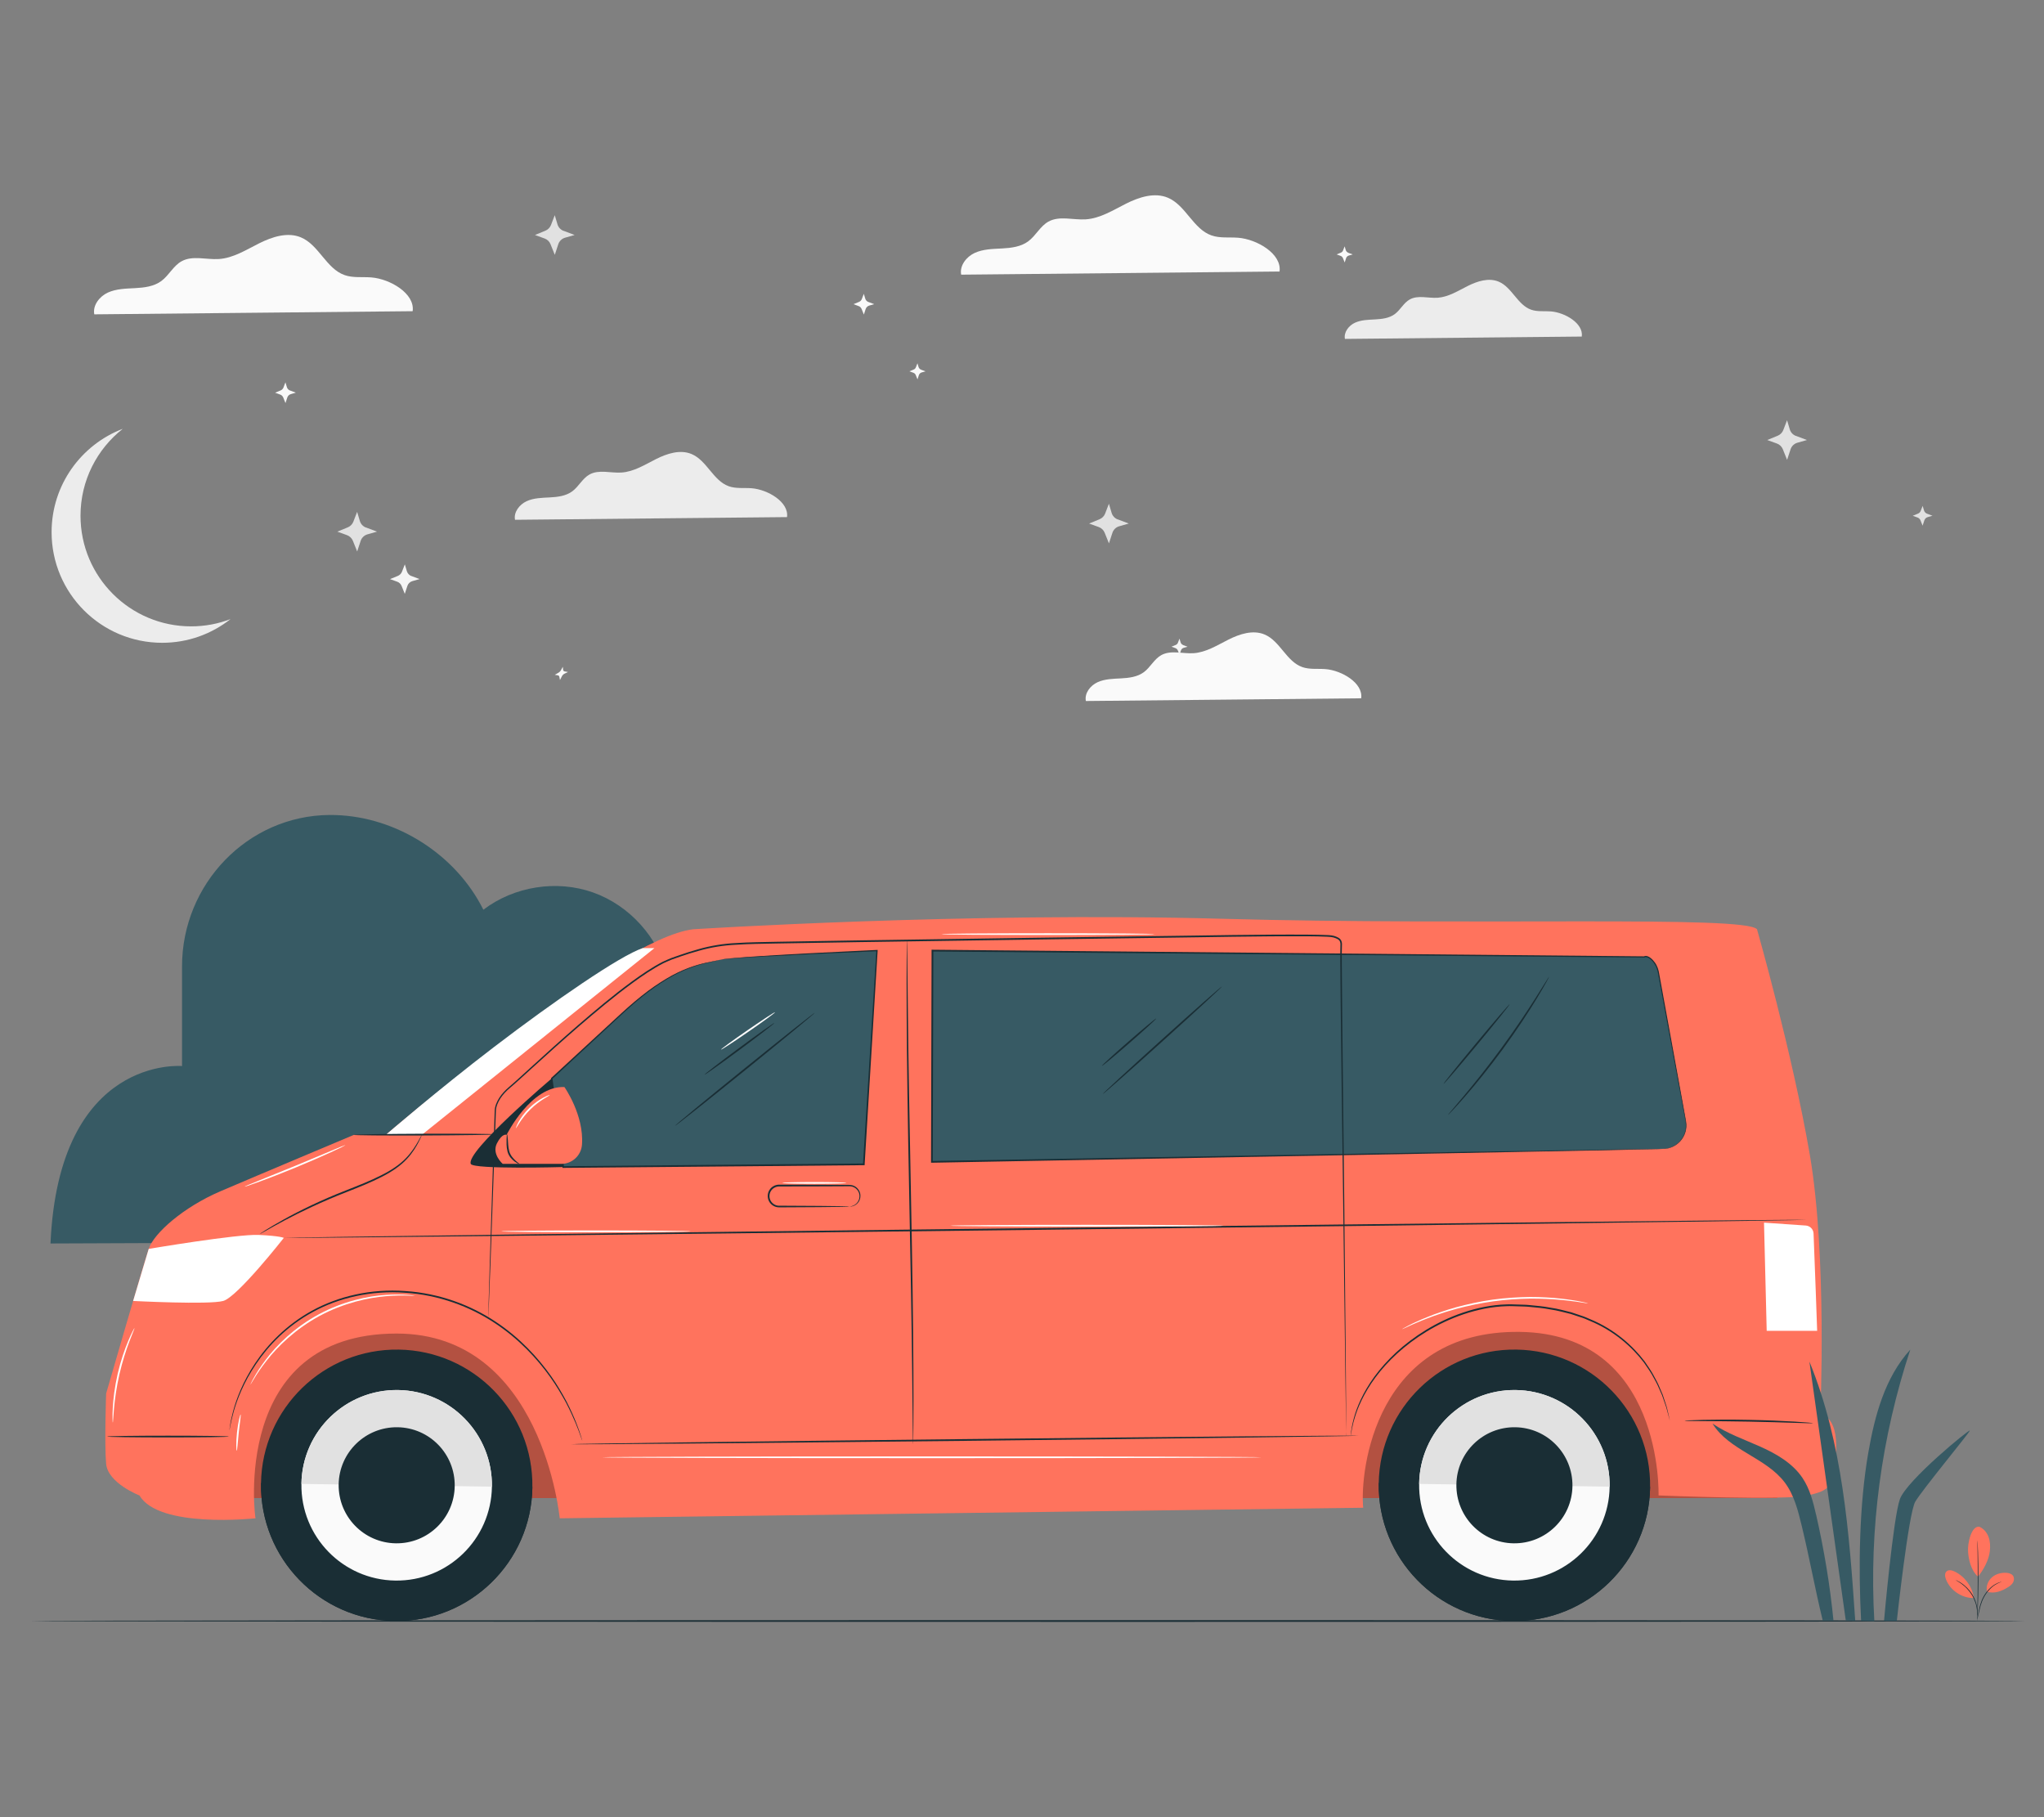
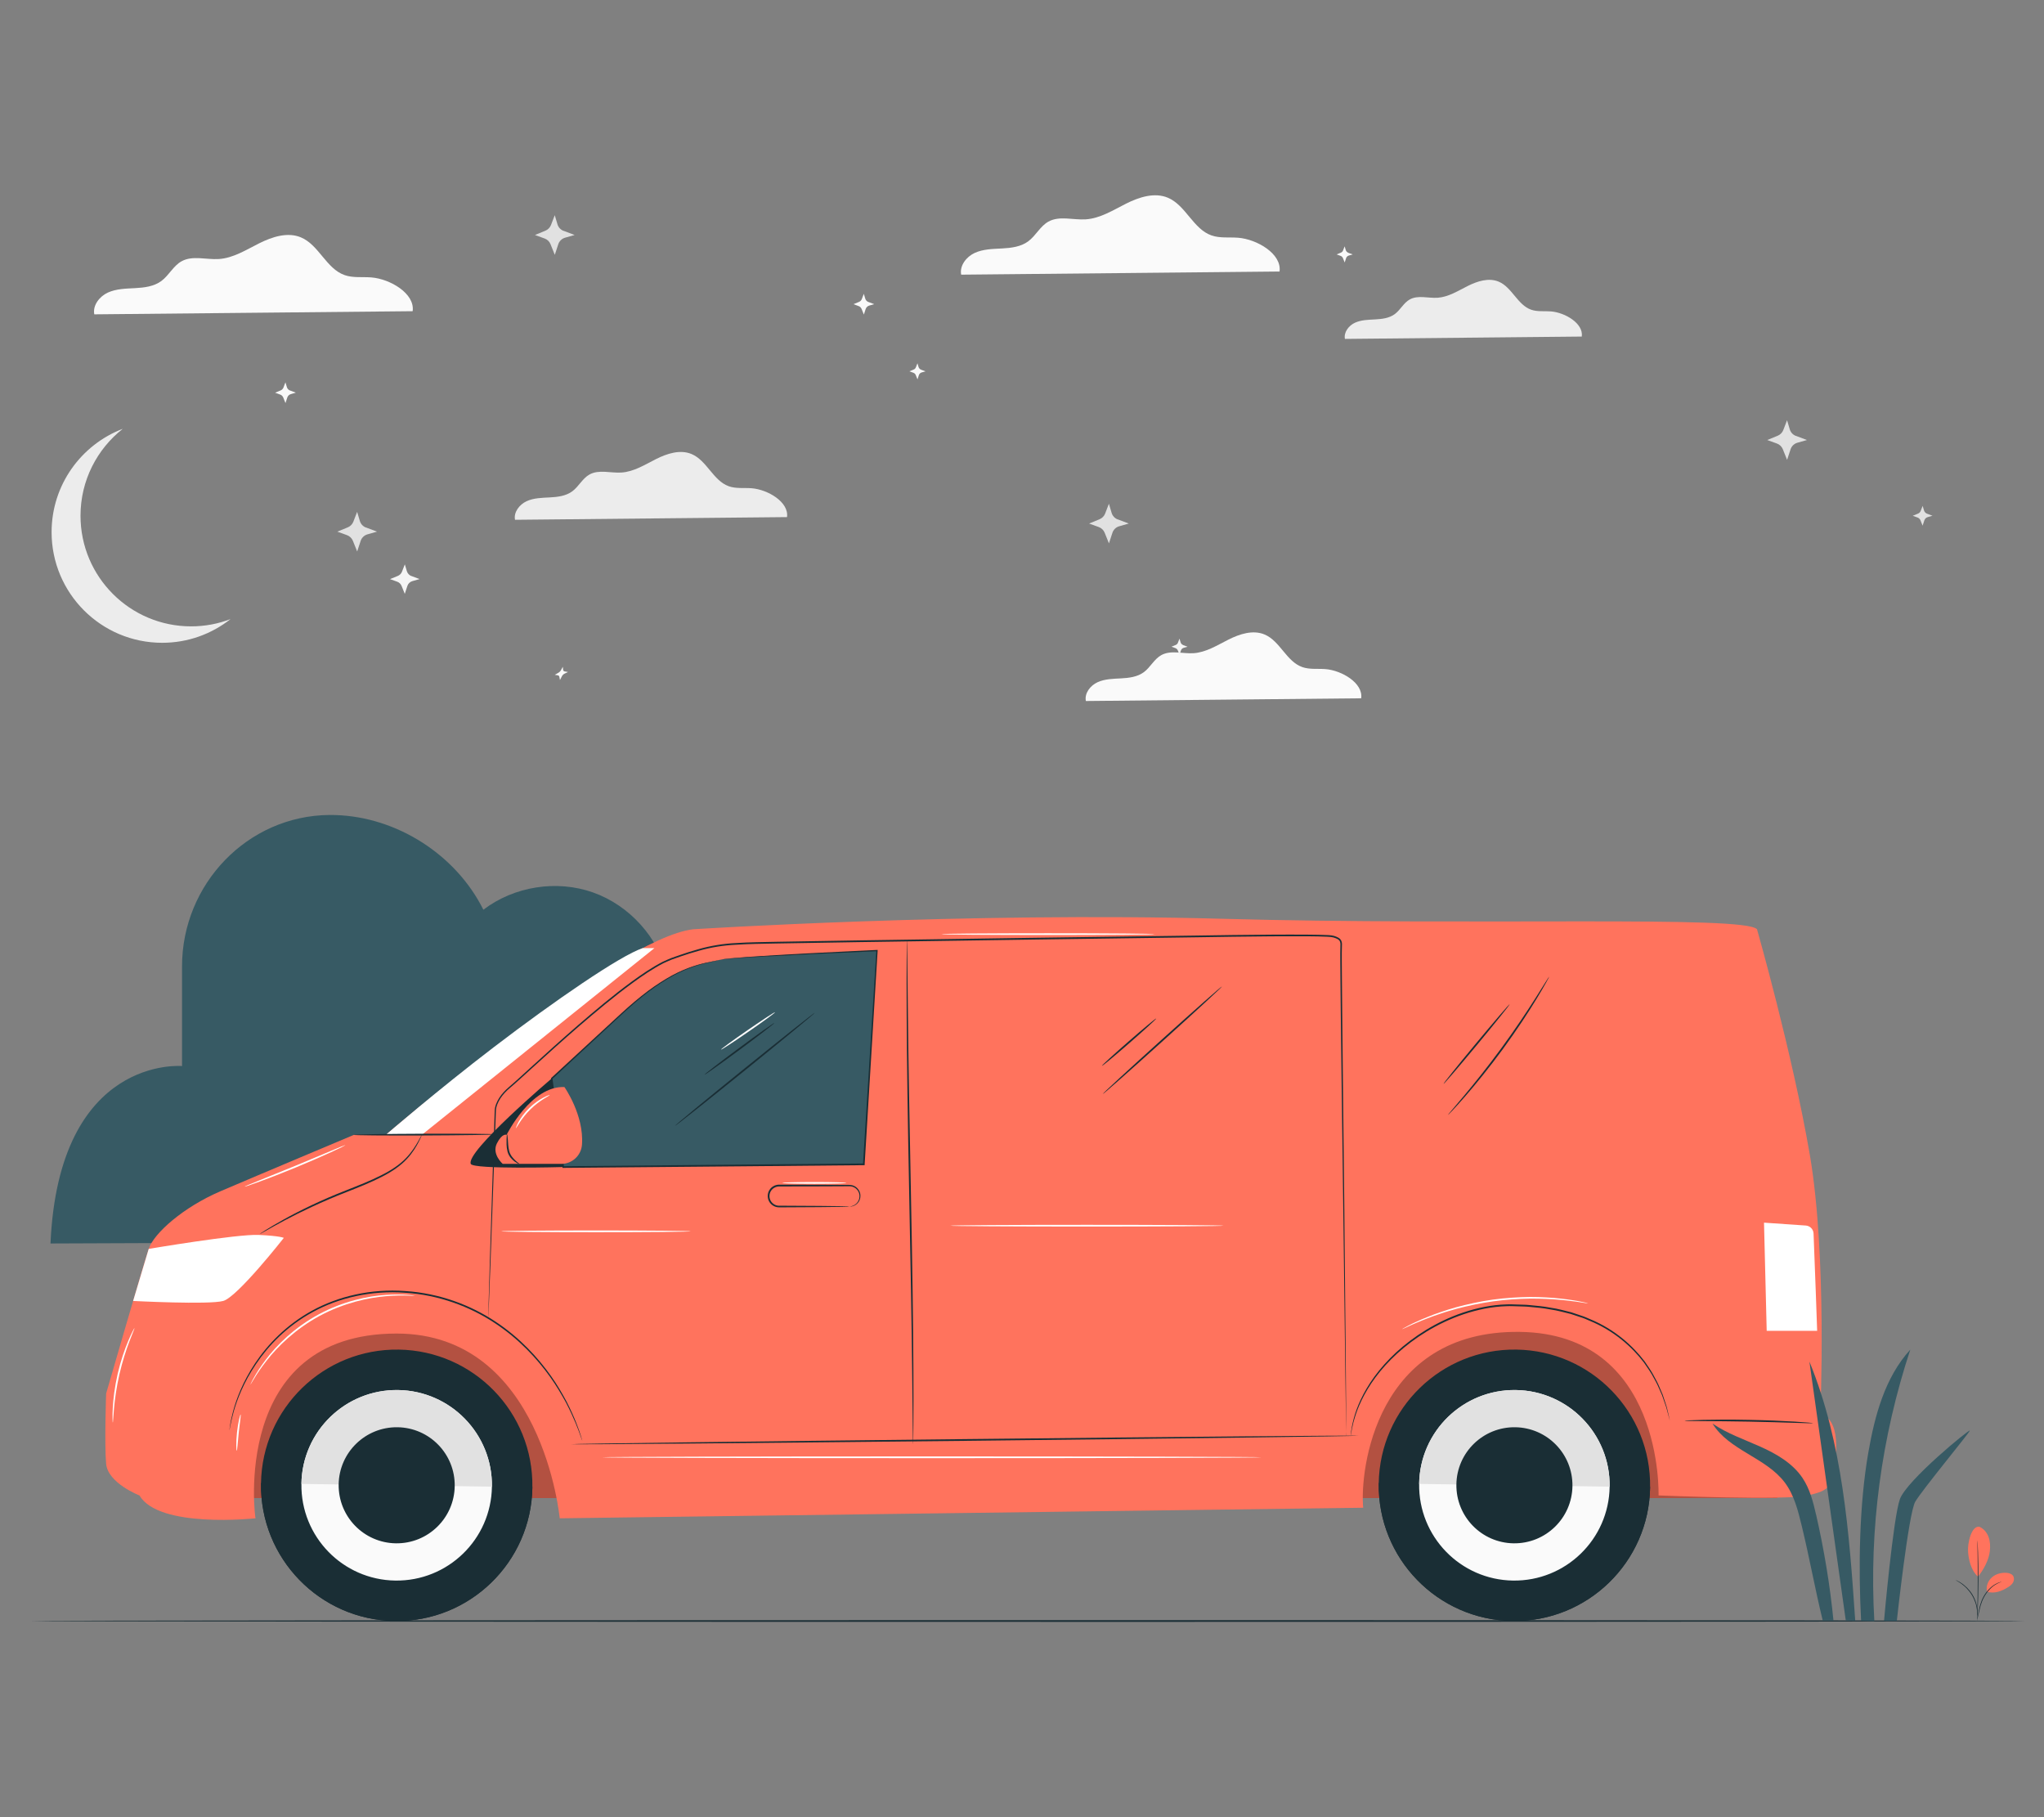
<svg xmlns="http://www.w3.org/2000/svg" id="Layer_2" data-name="Layer 2" viewBox="0 0 540 480">
  <rect x="0" y="0" width="540" height="480" fill="#808080" stroke="none" />
  <defs>
    <style>
      .cls-1 {
        fill: #ff735d;
      }

      .cls-1, .cls-2, .cls-3, .cls-4, .cls-5, .cls-6, .cls-7, .cls-8, .cls-9, .cls-10 {
        stroke-width: 0px;
      }

      .cls-2 {
        fill: #375a64;
      }

      .cls-3 {
        fill: #e1e1e1;
      }

      .cls-4 {
        fill: #ececec;
      }

      .cls-6 {
        fill: #f5f5f5;
      }

      .cls-7 {
        fill: none;
      }

      .cls-8 {
        fill: #1a2e35;
      }

      .cls-9 {
        fill: #fff;
      }

      .cls-11 {
        opacity: .3;
      }

      .cls-10 {
        fill: #fafafa;
      }
    </style>
  </defs>
  <g id="Layer_2-2" data-name="Layer 2">
    <g>
      <rect class="cls-7" width="540" height="480" />
      <g>
        <path class="cls-10" d="m338.04,71.72c.64-4.67-5.95-8.52-10.91-8.92-2.36-.19-4.82.17-7.06-.61-4.85-1.69-6.79-7.96-11.53-9.96-3.54-1.49-7.61-.16-11.05,1.56-3.43,1.73-6.82,3.9-10.66,4.15-3.33.21-6.96-1.02-9.87.61-2.17,1.21-3.31,3.72-5.32,5.2-1.96,1.45-4.52,1.75-6.95,1.88s-4.95.16-7.17,1.17c-2.21,1.01-4.05,3.36-3.59,5.75l84.09-.83Z" />
        <path class="cls-10" d="m359.61,184.45c.56-4.04-5.15-7.37-9.44-7.71-2.04-.16-4.17.15-6.11-.53-4.2-1.46-5.87-6.89-9.97-8.61-3.06-1.29-6.59-.14-9.55,1.35-2.97,1.49-5.9,3.37-9.22,3.59-2.88.18-6.02-.89-8.54.52-1.88,1.05-2.87,3.22-4.6,4.5-1.7,1.25-3.91,1.52-6.01,1.63s-4.28.14-6.2,1.01c-1.92.88-3.5,2.9-3.1,4.97l72.74-.72Z" />
        <path class="cls-10" d="m109.02,82.2c.64-4.67-5.95-8.52-10.91-8.92-2.36-.19-4.82.17-7.06-.61-4.85-1.69-6.79-7.96-11.53-9.96-3.54-1.49-7.61-.16-11.05,1.56s-6.82,3.9-10.66,4.15c-3.33.21-6.96-1.02-9.87.61-2.17,1.21-3.31,3.72-5.32,5.2-1.96,1.45-4.52,1.75-6.95,1.88-2.43.13-4.95.16-7.17,1.17-2.21,1.01-4.05,3.36-3.59,5.75l84.09-.83Z" />
        <path class="cls-4" d="m417.89,88.9c.48-3.48-4.43-6.34-8.12-6.64-1.76-.14-3.59.13-5.25-.45-3.61-1.26-5.05-5.92-8.58-7.41-2.63-1.11-5.67-.12-8.22,1.16s-5.08,2.9-7.93,3.09c-2.48.16-5.18-.76-7.35.45-1.62.9-2.47,2.77-3.96,3.87-1.46,1.08-3.36,1.3-5.17,1.4-1.81.1-3.68.12-5.33.87-1.65.75-3.01,2.5-2.67,4.28l62.59-.62Z" />
        <path class="cls-4" d="m207.92,136.59c.55-3.99-5.09-7.28-9.32-7.62-2.02-.16-4.12.15-6.03-.52-4.15-1.45-5.8-6.8-9.85-8.51-3.02-1.28-6.51-.14-9.44,1.34-2.93,1.48-5.83,3.33-9.11,3.54-2.85.18-5.94-.87-8.44.52-1.86,1.04-2.83,3.18-4.54,4.44-1.68,1.24-3.86,1.5-5.94,1.61-2.08.11-4.23.13-6.12,1s-3.46,2.87-3.07,4.91l71.85-.71Z" />
        <path class="cls-3" d="m295.3,137.19l2.91,1.1-2.53.72c-.84.24-1.51.88-1.79,1.72l-.92,2.8-1.13-2.81c-.28-.7-.84-1.24-1.55-1.5l-2.56-.93,2.77-1.14c.67-.28,1.2-.82,1.46-1.49l1-2.6.72,2.42c.24.79.83,1.43,1.6,1.72Z" />
        <path class="cls-3" d="m96.69,139.33l2.91,1.1-2.53.72c-.84.24-1.51.88-1.79,1.72l-.92,2.8-1.13-2.81c-.28-.7-.84-1.24-1.55-1.5l-2.56-.93,2.77-1.14c.67-.28,1.2-.82,1.46-1.49l1-2.6.72,2.42c.24.79.83,1.43,1.6,1.72Z" />
        <path class="cls-3" d="m509.08,135.68l1.46.55-1.26.36c-.42.12-.76.44-.89.86l-.46,1.4-.56-1.4c-.14-.35-.42-.62-.77-.75l-1.28-.46,1.39-.57c.34-.14.6-.41.73-.75l.5-1.3.36,1.21c.12.4.41.71.8.86Z" />
        <path class="cls-3" d="m148.9,60.97l2.91,1.1-2.53.72c-.84.24-1.51.88-1.79,1.72l-.92,2.8-1.13-2.81c-.28-.7-.84-1.24-1.55-1.5l-2.56-.93,2.77-1.14c.67-.28,1.2-.82,1.46-1.49l1-2.6.72,2.42c.24.79.83,1.43,1.6,1.72Z" />
        <path class="cls-3" d="m474.46,115.13l2.91,1.1-2.53.72c-.84.24-1.51.88-1.79,1.72l-.92,2.8-1.13-2.81c-.28-.7-.84-1.24-1.55-1.5l-2.56-.93,2.77-1.14c.67-.28,1.2-.82,1.46-1.49l1-2.6.72,2.42c.24.79.83,1.43,1.6,1.72Z" />
        <path class="cls-6" d="m312.56,170.39l1.18.44-1.03.29c-.34.1-.61.36-.72.7l-.37,1.13-.46-1.14c-.11-.28-.34-.5-.63-.61l-1.04-.38,1.12-.46c.27-.11.49-.33.59-.61l.41-1.06.29.98c.1.32.34.58.65.7Z" />
        <path class="cls-6" d="m108.67,152.14l2.17.82-1.89.54c-.63.18-1.13.66-1.33,1.28l-.68,2.09-.84-2.09c-.21-.52-.63-.93-1.15-1.12l-1.91-.69,2.07-.85c.5-.21.89-.61,1.09-1.11l.75-1.94.54,1.81c.18.59.62,1.07,1.19,1.28Z" />
        <path class="cls-4" d="m50.49,165.45c-16.14,0-29.22-13.08-29.22-29.22,0-9.32,4.37-17.61,11.16-22.96-10.99,4.2-18.8,14.83-18.8,27.3,0,16.14,13.08,29.22,29.22,29.22,6.82,0,13.08-2.34,18.05-6.26-3.24,1.24-6.74,1.92-10.41,1.92Z" />
        <path class="cls-10" d="m243.33,97.65l1.18.44-1.03.29c-.34.1-.61.36-.72.7l-.37,1.13-.46-1.14c-.11-.28-.34-.5-.63-.61l-1.04-.38,1.12-.46c.27-.11.49-.33.59-.61l.41-1.05.29.98c.1.32.34.58.65.7Z" />
        <path class="cls-10" d="m149.18,177.35l.89.16-.9.42c-.3.14-.57.4-.72.7l-.51,1-.17-.86c-.04-.21-.19-.35-.41-.39l-.79-.13,1.01-.58c.24-.14.46-.36.59-.6l.52-.94.07.76c.02.25.17.42.41.46Z" />
        <path class="cls-10" d="m356.19,66.77l1.18.44-1.03.29c-.34.1-.61.36-.72.7l-.37,1.13-.46-1.14c-.11-.28-.34-.5-.63-.61l-1.04-.38,1.12-.46c.27-.11.49-.33.59-.61l.41-1.06.29.98c.1.32.34.58.65.7Z" />
        <path class="cls-10" d="m229.43,79.77l1.53.57-1.32.38c-.44.13-.79.46-.94.9l-.48,1.47-.59-1.47c-.15-.36-.44-.65-.81-.78l-1.34-.49,1.45-.6c.35-.14.63-.43.76-.78l.52-1.36.38,1.27c.12.41.43.75.84.9Z" />
        <path class="cls-10" d="m76.63,103.15l1.53.57-1.32.38c-.44.13-.79.46-.94.9l-.48,1.47-.59-1.47c-.15-.36-.44-.65-.81-.78l-1.34-.49,1.45-.6c.35-.14.63-.43.76-.78l.52-1.36.38,1.27c.12.41.43.75.84.9Z" />
        <path class="cls-2" d="m315.2,327.29c1.71-16.93-7.12-34.48-21.74-43.18-14.62-8.71-34.25-8.12-48.32,1.44.34-15.97-9.96-31.65-24.77-37.67-14.8-6.02-33.12-1.97-44.02,9.71-2.38-9.92-10.02-18.42-19.64-21.84-9.61-3.42-20.9-1.64-29.01,4.55-7.24-14.55-22.88-24.54-39.13-25.01-.51-.01-1.02-.02-1.52-.02-21.69.17-38.96,18.3-38.96,39.99v26.33s-32.56-2.95-34.75,46.87l301.85-1.19Z" />
        <path class="cls-8" d="m535,428.18c0,.13-79.98.23-239.01.23s-287.99-.1-287.99-.23,128.91-.23,287.99-.23,239.01.1,239.01.23Z" />
        <g>
          <rect class="cls-1" x="46.64" y="351.53" width="422.91" height="44.18" />
          <g class="cls-11">
            <rect class="cls-5" x="46.64" y="351.53" width="422.91" height="44.18" />
          </g>
          <path class="cls-1" d="m36.87,395.03s-8.36-3.25-8.83-8.36,0-18.58,0-18.58c0,0,9.85-34.02,11.24-38.2,1.39-4.18,9.2-11.04,18.95-15.22,9.75-4.18,35.26-14.9,35.26-14.9h8.43s60.82-51.99,81.25-54.31c0,0,72.31-4.63,139.66-2.77,67.35,1.86,138.1-.95,141.35,2.77,0,0,9.29,32.51,13.93,59.45,4.64,26.94,2.79,68.74,2.79,68.74,0,0,4.64,0,4.18,9.75-.46,9.75-1.86,10.22-7.43,11.61-5.57,1.39-39.48,0-39.48,0,0,0,1.39-42.73-36.69-43.2-38.09-.46-42.27,36.69-41.34,46.45l-212.27,2.79s-4.55-48.8-43.09-48.8c-44.05,0-37.37,49.1-37.27,48.8,0,0-25.55,2.79-30.66-6.04Z" />
          <path class="cls-8" d="m145.75,284.87s-22.86,19.4-21.37,22.58c.7,1.49,24.4.82,24.4.82l-3.03-23.4Z" />
          <g>
            <path class="cls-2" d="m190.31,253.51c-4.48,1.22-11.97,1.06-26.22,14.4-4.83,4.52-11.55,10.73-18.34,16.96l3.03,23.4,79.41-.71,3.49-56.47s-38.63,1.67-41.37,2.42Z" />
            <path class="cls-8" d="m190.31,253.51s.24-.06.72-.14c.48-.08,1.2-.15,2.14-.25,1.88-.18,4.67-.38,8.25-.61,7.16-.45,17.51-1,30.26-1.59h.19s-.01.18-.01.18c-.95,15.65-2.13,35-3.43,56.47v.21s-.22,0-.22,0c-9.58.09-19.73.18-30.17.28-17.46.15-34.11.29-49.24.43h-.19s-.02-.19-.02-.19c-1.07-8.31-2.07-16.14-3.01-23.4v-.1s.06-.07.06-.07c6.16-5.68,11.78-10.86,16.75-15.45,2.48-2.3,4.83-4.42,7.12-6.23,2.28-1.83,4.51-3.33,6.59-4.57,4.16-2.5,7.85-3.61,10.36-4.17,1.26-.28,2.23-.46,2.88-.59.31-.07.56-.12.73-.16.16-.04.25-.05.25-.05,0,0-.33.1-.97.27-.66.15-1.62.37-2.86.65-2.49.59-6.15,1.73-10.27,4.24-2.06,1.25-4.27,2.75-6.54,4.59-2.28,1.82-4.61,3.94-7.08,6.25-4.96,4.6-10.57,9.8-16.7,15.5l.06-.16c.95,7.27,1.97,15.09,3.05,23.4l-.21-.19c15.13-.14,31.77-.3,49.24-.46,10.45-.09,20.6-.18,30.17-.27l-.22.21c1.35-21.47,2.56-40.81,3.54-56.47l.18.18c-12.75.54-23.1,1.04-30.26,1.44-3.58.2-6.36.38-8.25.52-.94.08-1.66.14-2.14.2-.48.07-.73.09-.73.09Z" />
          </g>
          <path class="cls-9" d="m39.29,329.89s23.33-3.95,29.05-3.69,6.64.78,6.64.78c0,0-12.24,15.62-16.01,16.66-3.78,1.04-23.8,0-23.8,0l4.12-13.76Z" />
          <path class="cls-8" d="m111.44,299.77s-.05.18-.18.49c-.13.32-.35.77-.64,1.35-.6,1.15-1.53,2.82-3.14,4.54-1.59,1.73-3.92,3.35-6.67,4.73-2.74,1.42-5.89,2.67-9.18,3.97-6.6,2.56-12.37,5.35-16.47,7.53-2.05,1.08-3.68,2.01-4.81,2.65-.53.3-.96.54-1.3.73-.3.16-.46.24-.47.23,0-.01.14-.12.42-.31.29-.19.71-.47,1.26-.81,1.1-.69,2.72-1.65,4.75-2.78,4.06-2.26,9.83-5.11,16.45-7.68,3.3-1.3,6.43-2.53,9.16-3.92,2.75-1.35,5.03-2.91,6.62-4.57,1.6-1.66,2.57-3.28,3.21-4.4.29-.53.53-.96.72-1.31.16-.3.25-.46.27-.45Z" />
          <path class="cls-9" d="m169.77,250.45h3.11l-61.45,49.32h-9.5s13.55-11.72,28.55-23.18c16.04-12.25,33.34-24.15,39.29-26.14Z" />
          <path class="cls-1" d="m149.12,287.15s5.21,7.39,4.63,15.22c-.21,2.86-2.6,5.06-5.46,5.06h-15.48s-2.95-2.57-1.54-5.39c1.41-2.82,2.57-2.28,2.57-2.28,0,0,6.42-13,15.28-12.62Z" />
-           <path class="cls-8" d="m477.47,322.21c0,.13-90.1,1.3-201.23,2.62-111.16,1.32-201.25,2.28-201.25,2.15,0-.13,90.08-1.3,201.25-2.62,111.13-1.32,201.23-2.28,201.24-2.15Z" />
          <path class="cls-8" d="m358.99,379.24c0,.13-46.58.73-104.03,1.35-57.47.62-104.05,1.01-104.05.89,0-.13,46.57-.73,104.04-1.35,57.45-.62,104.04-1.01,104.04-.89Z" />
          <path class="cls-8" d="m241.23,381.47s-.02-.12-.02-.34c0-.25-.01-.58-.03-1.01-.01-.91-.03-2.21-.05-3.88-.03-3.39-.08-8.26-.15-14.26-.13-12.04-.42-28.66-.79-47.03-.37-18.37-.61-35-.66-47.04-.02-6.02-.03-10.89,0-14.26.02-1.66.03-2.96.04-3.88,0-.42.02-.76.02-1.01,0-.23.02-.34.02-.34s.02.12.02.34c0,.25.01.58.03,1.01.01.91.03,2.21.05,3.88.03,3.39.08,8.26.15,14.25.13,12.04.42,28.66.79,47.03.37,18.36.61,34.99.66,47.03.02,6.02.03,10.89,0,14.26-.02,1.66-.03,2.96-.04,3.88,0,.42-.02.76-.02,1.01,0,.23-.02.34-.02.34Z" />
          <g>
-             <path class="cls-2" d="m439.26,303.46l-193.09,3.42.15-55.8,188.05,1.67c.93-.6,3.23,1.33,3.72,3.98l7.26,39.41c.7,3.8-2.22,7.31-6.09,7.31Z" />
-             <path class="cls-8" d="m439.26,303.46s.33,0,.97-.1c.63-.1,1.59-.35,2.61-1.09,1.01-.72,2.09-2.01,2.44-3.84.19-.91.11-1.91-.12-2.96-.2-1.06-.41-2.19-.63-3.38-.89-4.79-1.99-10.68-3.27-17.58-.64-3.45-1.33-7.15-2.06-11.09-.37-1.97-.74-4-1.13-6.09-.16-1.05-.49-2.06-1.12-2.93-.31-.43-.68-.83-1.1-1.15-.21-.16-.45-.29-.69-.37-.24-.08-.5-.1-.68.02l-.04.02h-.05c-44.05-.37-111.95-.94-188.05-1.59l.23-.23c0,.62,0,1.29,0,1.96-.05,18.55-.1,36.62-.15,53.84l-.23-.23c55.28-.95,103.55-1.77,138.01-2.36,17.22-.28,30.99-.5,40.46-.65,4.73-.07,8.38-.12,10.86-.15,1.23-.01,2.17-.02,2.81-.03.63,0,.95,0,.95,0,0,0-.32.02-.95.04-.64.02-1.58.04-2.81.07-2.48.05-6.13.13-10.86.23-9.47.18-23.24.45-40.46.78-34.46.63-82.72,1.51-138,2.53h-.23s0-.23,0-.23c.04-17.23.09-35.3.14-53.84,0-.67,0-1.34,0-1.96v-.23s.23,0,.23,0c76.1.71,144,1.34,188.05,1.75l-.08.02c.3-.19.66-.14.94-.05.29.09.54.24.77.42.46.34.84.77,1.17,1.22.66.9,1.01,2,1.16,3.05.38,2.09.75,4.12,1.11,6.1.72,3.94,1.4,7.65,2.03,11.1,1.26,6.9,2.33,12.8,3.2,17.59.22,1.2.42,2.33.61,3.39.22,1.05.31,2.09.11,3.01-.37,1.86-1.48,3.17-2.51,3.88-1.05.74-2.02.98-2.65,1.07-.32.07-.57.05-.73.06-.16,0-.25,0-.25,0Z" />
-           </g>
+             </g>
          <path class="cls-9" d="m466.03,322.96l.71,28.57h13.33s-.67-19.27-.95-25.71c-.05-1.12-.93-2.02-2.05-2.1l-11.04-.76Z" />
          <path class="cls-8" d="m153.85,380.59s-.05-.1-.13-.31c-.08-.23-.19-.54-.34-.93-.15-.42-.33-.92-.54-1.51-.24-.59-.51-1.27-.81-2.03-.63-1.52-1.47-3.34-2.55-5.41-1.13-2.04-2.46-4.34-4.17-6.73-3.41-4.75-8.2-10.01-14.7-14.26-6.45-4.26-14.67-7.38-23.61-7.94-8.93-.67-17.54,1.36-24.32,5.07-6.83,3.7-11.78,8.91-15.04,13.76-3.29,4.87-4.99,9.37-5.89,12.52-.2.79-.39,1.5-.54,2.11-.16.61-.23,1.14-.33,1.57-.08.41-.15.73-.2.96-.05.22-.08.33-.08.33s0-.11.04-.33c.04-.24.09-.56.15-.97.08-.43.14-.96.28-1.58.15-.62.32-1.33.51-2.13.85-3.17,2.52-7.73,5.8-12.65,3.25-4.9,8.22-10.18,15.11-13.95,6.85-3.77,15.55-5.83,24.56-5.16,9.02.57,17.32,3.73,23.81,8.05,6.54,4.31,11.33,9.63,14.73,14.43,1.71,2.41,3.02,4.74,4.13,6.8,1.06,2.09,1.88,3.93,2.49,5.47.29.77.55,1.45.77,2.05.21.6.36,1.11.5,1.53.12.4.22.71.29.94.06.21.09.32.08.33Z" />
          <path class="cls-8" d="m441.16,375.19s-.04-.09-.1-.28c-.06-.21-.14-.49-.23-.84-.1-.38-.22-.84-.37-1.38-.07-.27-.15-.57-.23-.88-.11-.31-.22-.63-.34-.98-.24-.69-.51-1.46-.8-2.3-.36-.81-.75-1.7-1.17-2.64-.43-.94-1.02-1.89-1.57-2.92-.6-1.01-1.33-2.01-2.06-3.09-3.15-4.11-7.93-8.39-14.33-11.01-.79-.35-1.58-.7-2.43-.95-.84-.28-1.68-.57-2.54-.84-1.75-.41-3.52-.94-5.38-1.19-1.84-.37-3.75-.51-5.67-.7-.96-.1-1.94-.08-2.92-.13-.98-.02-1.97-.09-2.96-.04-3.97.11-7.8.94-11.35,2.12-3.55,1.2-6.83,2.78-9.78,4.56-2.95,1.79-5.56,3.78-7.83,5.84-2.26,2.07-4.17,4.21-5.72,6.3-3.11,4.19-4.77,8.15-5.56,10.95-.22.7-.37,1.33-.48,1.88-.13.55-.23,1.01-.28,1.39-.06.36-.11.64-.15.86-.04.19-.06.29-.07.29,0,0,.05-1.63.8-4.48.74-2.83,2.36-6.84,5.47-11.1,1.55-2.12,3.46-4.29,5.72-6.39,2.28-2.09,4.91-4.11,7.87-5.92,2.97-1.81,6.27-3.41,9.85-4.62,3.58-1.2,7.46-2.04,11.48-2.15,1.01-.05,2,.02,2.99.04.99.05,1.97.02,2.94.13,1.94.19,3.86.34,5.72.71,1.88.25,3.66.79,5.43,1.21.87.27,1.72.57,2.56.86.85.26,1.66.62,2.45.97,6.46,2.67,11.27,7.02,14.42,11.2.73,1.09,1.46,2.11,2.05,3.14.55,1.05,1.13,2.01,1.55,2.96.41.96.79,1.85,1.14,2.67.28.85.53,1.62.76,2.32.11.35.22.68.32.99.07.32.15.61.21.89.13.54.23,1,.32,1.39.08.36.14.64.19.86.04.19.06.29.05.29Z" />
          <path class="cls-8" d="m479.04,375.92s-.48.04-1.34.02c-.95-.03-2.17-.06-3.64-.11-3.07-.1-7.32-.23-12.01-.32-4.69-.09-8.94-.11-12.02-.13-1.47-.01-2.7-.02-3.64-.03-.86-.01-1.34-.03-1.34-.07,0-.03.47-.07,1.33-.11.86-.04,2.1-.09,3.64-.12,3.08-.07,7.33-.1,12.03,0,4.7.09,8.95.27,12.02.46,1.54.09,2.78.18,3.64.26.86.07,1.33.13,1.33.16Z" />
          <g>
            <circle class="cls-8" cx="400.09" cy="392.34" r="35.85" transform="translate(1.72 786.42) rotate(-89.13)" />
            <path class="cls-8" d="m364.25,391.73s0,.06,0,.09c-.29,19.8,15.53,36.08,35.33,36.36,19.8.29,36.08-15.53,36.36-35.33,0-.03,0-.06,0-.09l-71.68-1.03Z" />
            <path class="cls-10" d="m374.92,391.97c-.2,13.9,10.9,25.33,24.8,25.53,13.9.2,25.33-10.9,25.53-24.8.2-13.9-10.9-25.33-24.8-25.53-13.9-.2-25.33,10.9-25.53,24.8Z" />
            <path class="cls-3" d="m400.45,367.17c-13.9-.2-25.33,10.9-25.53,24.8l50.33.73c.2-13.9-10.9-25.33-24.8-25.53Z" />
            <path class="cls-8" d="m384.76,392.11c-.12,8.47,6.64,15.43,15.11,15.55,8.47.12,15.43-6.64,15.55-15.11.12-8.47-6.64-15.43-15.11-15.55-8.47-.12-15.43,6.64-15.55,15.11Z" />
          </g>
          <g>
            <circle class="cls-8" cx="104.8" cy="392.34" r="35.85" transform="translate(-289.12 491.03) rotate(-89.11)" />
            <path class="cls-8" d="m68.96,391.73s0,.06,0,.09c-.29,19.8,15.53,36.08,35.33,36.36,19.8.29,36.08-15.53,36.36-35.33,0-.03,0-.06,0-.09l-71.68-1.03Z" />
            <path class="cls-10" d="m79.63,391.97c-.2,13.9,10.9,25.33,24.8,25.53,13.9.2,25.33-10.9,25.53-24.8.2-13.9-10.9-25.33-24.8-25.53-13.9-.2-25.33,10.9-25.53,24.8Z" />
            <path class="cls-3" d="m105.16,367.17c-13.9-.2-25.33,10.9-25.53,24.8l50.33.73c.2-13.9-10.9-25.33-24.8-25.53Z" />
            <path class="cls-8" d="m89.47,392.11c-.12,8.47,6.64,15.43,15.11,15.55,8.47.12,15.43-6.64,15.55-15.11.12-8.47-6.64-15.43-15.11-15.55-8.47-.12-15.43,6.64-15.55,15.11Z" />
          </g>
          <path class="cls-8" d="m137.21,307.44c-.02.05-.53-.1-1.21-.6-.65-.49-1.58-1.34-1.92-2.65-.33-1.27-.25-2.42-.25-3.24.02-.82.07-1.33.13-1.33.06,0,.14.5.2,1.32.08.82.06,1.96.37,3.12.3,1.15,1.11,1.98,1.68,2.52.59.54,1.04.79,1,.85Z" />
          <path class="cls-8" d="m215.27,267.51c.08.1-8.13,6.87-18.33,15.12-10.21,8.25-18.54,14.86-18.62,14.76-.08-.1,8.12-6.87,18.33-15.12,10.2-8.25,18.54-14.86,18.62-14.76Z" />
          <path class="cls-8" d="m204.57,270.22c.08.1-3.99,3.24-9.08,7.01-5.09,3.77-9.28,6.74-9.35,6.64-.08-.1,3.99-3.24,9.08-7.01,5.09-3.77,9.28-6.74,9.35-6.64Z" />
          <path class="cls-8" d="m322.85,260.54c.09.1-6.9,6.54-15.6,14.39-8.7,7.85-15.82,14.14-15.91,14.05-.09-.09,6.9-6.54,15.6-14.39,8.7-7.85,15.82-14.14,15.91-14.04Z" />
          <path class="cls-8" d="m305.46,269.03c.08.1-3.06,2.98-7.02,6.43-3.96,3.46-7.24,6.18-7.32,6.08-.08-.1,3.06-2.98,7.02-6.43,3.96-3.46,7.24-6.18,7.32-6.08Z" />
          <path class="cls-8" d="m398.85,265.24s-.2.34-.62.89c-.49.62-1.1,1.39-1.82,2.3-1.55,1.93-3.71,4.58-6.12,7.48-2.41,2.91-4.62,5.52-6.23,7.4-.76.88-1.41,1.61-1.93,2.21-.46.52-.73.79-.76.77-.02-.02.2-.33.62-.88.49-.62,1.1-1.39,1.82-2.3,1.55-1.93,3.71-4.58,6.13-7.49,2.41-2.91,4.62-5.52,6.23-7.4.76-.88,1.41-1.61,1.93-2.21.46-.51.73-.79.76-.77Z" />
          <path class="cls-8" d="m409.28,257.95s-.05.15-.19.42c-.17.31-.38.7-.63,1.16-.56,1.01-1.4,2.44-2.46,4.2-2.13,3.52-5.23,8.28-8.94,13.35-3.71,5.07-7.32,9.46-10.02,12.56-1.35,1.55-2.47,2.78-3.26,3.62-.37.38-.67.7-.92.96-.21.22-.33.32-.34.31-.01-.01.08-.14.27-.37.23-.27.51-.61.85-1.01.79-.93,1.85-2.18,3.14-3.71,2.64-3.15,6.2-7.57,9.9-12.62,3.7-5.06,6.83-9.78,9.03-13.25,1.06-1.69,1.94-3.09,2.59-4.12.28-.45.52-.82.71-1.12.17-.25.26-.38.27-.37Z" />
          <path class="cls-8" d="m130.64,299.63c0,.13-8.34.26-18.63.3-10.29.04-18.64-.03-18.64-.16s8.34-.26,18.63-.3c10.29-.04,18.63.03,18.63.16Z" />
-           <path class="cls-8" d="m28.3,379.46c0-.13,7.2-.23,16.08-.23s16.08.1,16.08.23-7.2.23-16.08.23-16.08-.1-16.08-.23Z" />
          <path class="cls-8" d="m355.67,379.24s-.02-.37-.03-1.1c-.01-.74-.03-1.81-.05-3.22-.04-2.84-.09-7.02-.17-12.39-.14-10.77-.33-26.34-.58-45.58-.13-9.62-.26-20.16-.41-31.48-.07-5.66-.14-11.51-.21-17.54-.03-3.01-.06-6.07-.09-9.17,0-3.09-.1-6.26,0-9.41-.02-.38-.11-.72-.34-.97-.23-.25-.57-.43-.93-.56-.73-.31-1.48-.35-2.29-.39-1.6-.08-3.22-.09-4.85-.11-3.26-.02-6.55,0-9.88.01-6.66.05-13.46.15-20.38.26-13.84.19-28.18.39-42.86.6-15.76.23-31.12.46-45.89.67-7.39.12-14.62.24-21.69.36-3.54.08-7.02.09-10.46.32-3.44.15-6.79.7-10,1.62-1.61.45-3.2.94-4.75,1.48-.78.26-1.55.55-2.33.82-.76.29-1.48.65-2.22.97-2.87,1.49-5.52,3.3-8.06,5.15-5.08,3.71-9.73,7.64-14.16,11.44-4.42,3.82-8.58,7.57-12.53,11.16-1.98,1.79-3.88,3.57-5.82,5.21-.96.8-1.81,1.72-2.49,2.73-.64,1.01-1.15,2.16-1.19,3.3h0c-.61,17.12-1.1,30.79-1.43,40.18-.18,4.69-.31,8.31-.41,10.77-.05,1.22-.09,2.15-.12,2.78-.03.63-.05.94-.05.94,0,0,0-.32.01-.95.02-.64.04-1.56.07-2.78.07-2.46.18-6.08.32-10.77.3-9.4.74-23.06,1.29-40.17h0c.04-1.26.57-2.42,1.23-3.47.69-1.05,1.56-1.98,2.54-2.81,1.92-1.64,3.83-3.43,5.8-5.22,3.95-3.6,8.1-7.36,12.52-11.19,4.43-3.82,9.07-7.75,14.17-11.48,2.55-1.86,5.2-3.68,8.11-5.19.75-.33,1.5-.7,2.26-.99.77-.27,1.55-.56,2.33-.82,1.56-.55,3.16-1.04,4.78-1.5,3.23-.93,6.64-1.5,10.09-1.65,3.44-.23,6.95-.25,10.48-.33,7.07-.12,14.31-.25,21.69-.37,14.77-.22,30.13-.45,45.89-.68,14.68-.2,29.01-.4,42.86-.59,6.92-.11,13.72-.21,20.38-.25,3.33-.02,6.63-.03,9.89,0,1.63.02,3.25.03,4.87.11.79.03,1.67.09,2.42.42.38.15.78.34,1.09.68.31.35.43.82.44,1.23-.11,3.2-.01,6.33-.01,9.43.03,3.1.06,6.16.08,9.17.06,6.03.12,11.88.18,17.54.13,11.31.25,21.85.35,31.48.18,19.24.33,34.81.43,45.58.03,5.38.06,9.55.08,12.39,0,1.41,0,2.49,0,3.22,0,.73-.01,1.1-.01,1.1Z" />
          <path class="cls-8" d="m224.43,318.7s.19-.02.54-.1c.34-.09.86-.27,1.33-.75.47-.46.86-1.27.75-2.21-.09-.92-.82-1.94-1.97-2.22-.55-.14-1.22-.05-1.89-.07-.68,0-1.38,0-2.1.01-1.46,0-3.01.01-4.64.02-3.27,0-6.86.01-10.62.02-.87,0-1.7.46-2.15,1.18-.46.71-.51,1.64-.18,2.38.33.75,1.02,1.3,1.79,1.47.37.09.79.05,1.22.06.42,0,.83,0,1.24,0,3.25.02,6.19.04,8.68.05,2.43.03,4.41.06,5.85.07.65.02,1.18.03,1.59.04.36.02.55.03.55.05s-.19.03-.55.05c-.41.01-.94.03-1.59.04-1.44.02-3.42.04-5.85.07-2.49.01-5.42.03-8.68.05-.41,0-.82,0-1.24,0-.41,0-.84.04-1.31-.06-.91-.19-1.73-.83-2.12-1.72-.39-.88-.34-1.97.21-2.81.52-.85,1.51-1.41,2.54-1.4,3.77,0,7.35.01,10.62.02,1.63,0,3.18.01,4.64.02.72,0,1.43,0,2.1.01.67.03,1.32-.06,1.97.11,1.29.34,2.06,1.5,2.14,2.51.1,1.04-.36,1.9-.88,2.37-.53.49-1.08.66-1.44.72-.37.05-.56,0-.56,0Z" />
          <path class="cls-9" d="m223.6,312.46c0,.13-3.78.23-8.45.23s-8.45-.1-8.45-.23,3.78-.23,8.45-.23,8.45.1,8.45.23Z" />
          <path class="cls-9" d="m136.27,298.02s.19-.71.76-1.73c.57-1.02,1.51-2.35,2.79-3.61,1.28-1.25,2.64-2.16,3.67-2.71,1.03-.55,1.72-.77,1.75-.72.07.13-2.59,1.29-5.09,3.76-2.52,2.44-3.74,5.08-3.87,5Z" />
          <path class="cls-9" d="m204.76,267.38c.07.11-3.06,2.4-7,5.12-3.94,2.72-7.2,4.85-7.27,4.74s3.06-2.4,7-5.12c3.94-2.72,7.19-4.85,7.27-4.74Z" />
          <path class="cls-9" d="m305.05,246.75c0,.13-12.61.23-28.17.23s-28.17-.1-28.17-.23,12.61-.23,28.17-.23,28.17.1,28.17.23Z" />
          <path class="cls-9" d="m91.26,302.47s-.34.22-1,.55c-.65.32-1.61.78-2.79,1.32-2.37,1.09-5.67,2.54-9.36,4.06-3.68,1.52-7.05,2.81-9.5,3.71-1.23.45-2.22.8-2.91,1.03-.69.23-1.08.34-1.09.31s.36-.2,1.03-.48c.76-.31,1.72-.7,2.86-1.17,2.51-1.02,5.8-2.35,9.44-3.83,3.63-1.52,6.9-2.89,9.4-3.93,1.14-.47,2.09-.87,2.85-1.19.68-.27,1.06-.41,1.07-.38Z" />
          <path class="cls-9" d="m109.64,342.28s-.19.02-.53,0c-.35,0-.86-.05-1.52-.06-1.32-.05-3.24-.04-5.59.16-4.69.38-11.19,1.78-17.54,5.2-6.35,3.42-11.1,8.08-13.99,11.79-1.46,1.85-2.52,3.45-3.21,4.58-.36.56-.6,1.01-.79,1.3-.18.3-.28.45-.3.44s.06-.17.22-.49c.16-.31.38-.78.72-1.35.64-1.16,1.66-2.79,3.1-4.69,2.84-3.79,7.61-8.54,14.03-12,6.42-3.46,13.01-4.83,17.73-5.12,2.37-.16,4.3-.11,5.62-.01.66.03,1.17.11,1.52.15.35.04.53.07.53.09Z" />
          <path class="cls-9" d="m62.55,383.21c-.12,0-.23-2.17.06-4.83.28-2.66.84-4.76.96-4.73.13.03-.22,2.15-.5,4.78-.28,2.63-.39,4.78-.52,4.78Z" />
          <path class="cls-9" d="m35.53,350.81c.07.03-.52,1.35-1.35,3.53-.83,2.18-1.84,5.23-2.64,8.7-.79,3.46-1.21,6.66-1.42,8.98-.21,2.32-.25,3.77-.32,3.76-.03,0-.05-.36-.07-1.02-.02-.65,0-1.6.06-2.77.12-2.34.49-5.57,1.29-9.06.8-3.49,1.88-6.56,2.79-8.71.45-1.08.85-1.94,1.15-2.52.3-.58.47-.9.5-.89Z" />
          <path class="cls-9" d="m182.49,325.25c0,.13-11.22.23-25.05.23s-25.05-.1-25.05-.23,11.22-.23,25.05-.23,25.05.1,25.05.23Z" />
          <path class="cls-9" d="m323.25,323.76c0,.13-16.16.23-36.09.23s-36.1-.1-36.1-.23,16.16-.23,36.1-.23,36.09.1,36.09.23Z" />
          <path class="cls-9" d="m419.52,344.27s-.18,0-.51-.05c-.38-.06-.86-.13-1.46-.22-.63-.11-1.4-.23-2.3-.32-.9-.1-1.92-.26-3.06-.33-1.14-.1-2.38-.21-3.72-.25-1.34-.08-2.77-.07-4.28-.08-3.01.05-6.32.26-9.77.73-3.44.49-6.69,1.19-9.6,1.96-1.45.42-2.83.79-4.1,1.24-1.28.4-2.45.84-3.51,1.25-1.08.38-2.01.81-2.85,1.15-.84.34-1.55.67-2.13.94-.54.25-.99.45-1.34.61-.31.13-.47.2-.48.18,0-.01.14-.11.44-.27.34-.18.78-.41,1.3-.69.57-.3,1.27-.65,2.1-1.01.83-.37,1.77-.82,2.84-1.22,1.06-.43,2.23-.89,3.51-1.31,1.27-.46,2.65-.85,4.11-1.28,2.92-.79,6.18-1.51,9.65-2.01,3.47-.47,6.8-.66,9.83-.7,1.52.02,2.96.02,4.3.12,1.35.05,2.6.18,3.73.3,1.14.1,2.16.28,3.06.4.9.12,1.67.27,2.3.4.59.12,1.06.22,1.44.3.33.07.5.12.5.14Z" />
          <path class="cls-9" d="m333.31,384.94c0,.13-39.01.23-87.12.23s-87.13-.1-87.13-.23,39-.23,87.13-.23,87.12.1,87.12.23Z" />
        </g>
        <g>
          <path class="cls-1" d="m522.96,403.3c1.15.5,1.99,1.56,2.41,2.73.42,1.18.46,2.46.32,3.7-.27,2.4-1.64,4.83-3.11,6.74-2.02-1.76-2.49-4.84-2.63-6.42-.22-2.49.9-7.13,3-6.76" />
          <path class="cls-1" d="m524.94,420.44c-.32-1.36.24-2.85,1.28-3.77,1.04-.93,2.5-1.32,3.89-1.21.64.05,1.34.24,1.71.77.34.5.31,1.19.03,1.72-.28.53-.76.93-1.27,1.25-1.75,1.1-3.65,1.84-5.63,1.25" />
          <path class="cls-8" d="m522.35,427.8s.02-.18.07-.49c.06-.35.15-.8.24-1.33.22-1.11.51-2.71,1.38-4.26.85-1.55,2.05-2.68,3.06-3.25.5-.29.94-.46,1.25-.55.15-.05.28-.07.36-.09.08-.02.13-.02.13-.02.01.04-.7.17-1.67.77-.97.58-2.13,1.71-2.97,3.23-.85,1.52-1.15,3.09-1.41,4.2-.12.56-.22,1.01-.3,1.32-.08.31-.13.48-.14.48Z" />
          <path class="cls-8" d="m522.42,406.9s.01.07.02.22c0,.16.02.37.04.62.03.54.06,1.32.09,2.28.06,1.92.11,4.58.1,7.52-.01,2.94-.08,5.6-.16,7.52-.04.96-.08,1.74-.11,2.28-.02.25-.03.46-.04.62-.01.14-.02.22-.03.22s0-.07,0-.22c0-.16,0-.37,0-.62.01-.56.03-1.33.06-2.28.05-1.92.1-4.58.11-7.52.01-2.94-.02-5.59-.05-7.52-.01-.95-.03-1.72-.04-2.28,0-.25,0-.46,0-.62,0-.14,0-.22.01-.22Z" />
-           <path class="cls-1" d="m521.44,421.9c-.46-2.91-2.42-5.53-5.07-6.8-.68-.32-1.56-.54-2.11-.03-.56.5-.43,1.41-.16,2.11,1.13,2.91,4.17,4.96,7.3,4.93" />
          <path class="cls-8" d="m516.7,417.37s.16.06.43.19c.14.06.3.14.48.26.18.11.4.22.62.39.22.16.47.32.71.53.25.2.5.43.75.68.5.51,1,1.13,1.43,1.83.42.71.73,1.44.94,2.13.1.35.19.67.24.99.07.31.09.61.12.88.04.27.02.51.03.73,0,.21,0,.4-.02.55-.02.3-.04.47-.05.47-.04,0,.03-.67-.09-1.73-.03-.26-.07-.56-.14-.86-.05-.31-.15-.63-.25-.97-.22-.67-.52-1.38-.94-2.08-.42-.7-.91-1.3-1.39-1.81-.25-.25-.49-.49-.73-.68-.23-.21-.47-.38-.68-.54-.87-.62-1.48-.9-1.46-.93Z" />
        </g>
        <g>
          <path class="cls-2" d="m478.03,359.69c3.2,22.78,6.4,45.56,9.6,68.34l2.5.08c-1.59-23.21-3.29-46.88-12.09-68.42Z" />
          <path class="cls-2" d="m504.68,356.49c-6.7,7.34-9.4,17.44-11.1,27.24-2.41,13.89-2.63,30.3-1.9,44.38l3.5.08c-1.42-24.32,1.87-48.56,9.5-71.7Z" />
          <path class="cls-2" d="m479.79,400.12c-.77-3.38-1.65-6.83-3.58-9.71-2.61-3.9-6.86-6.36-11.14-8.28-4.28-1.92-8.78-3.45-12.65-6.11,4.31,7.07,14.11,8.96,19.09,15.57,2.48,3.29,3.51,7.42,4.48,11.43,2.12,8.74,3.43,16.3,5.55,25.03h2.84c-.94-9.49-2.47-18.63-4.58-27.93Z" />
          <path class="cls-2" d="m497.74,428.11s2.4-27.14,4.19-32.12c1.78-4.98,18.63-18.75,18.47-18.1-.16.65-12.63,15.71-14.42,18.79-1.78,3.08-4.86,31.44-4.86,31.44h-3.38Z" />
        </g>
      </g>
    </g>
  </g>
</svg>